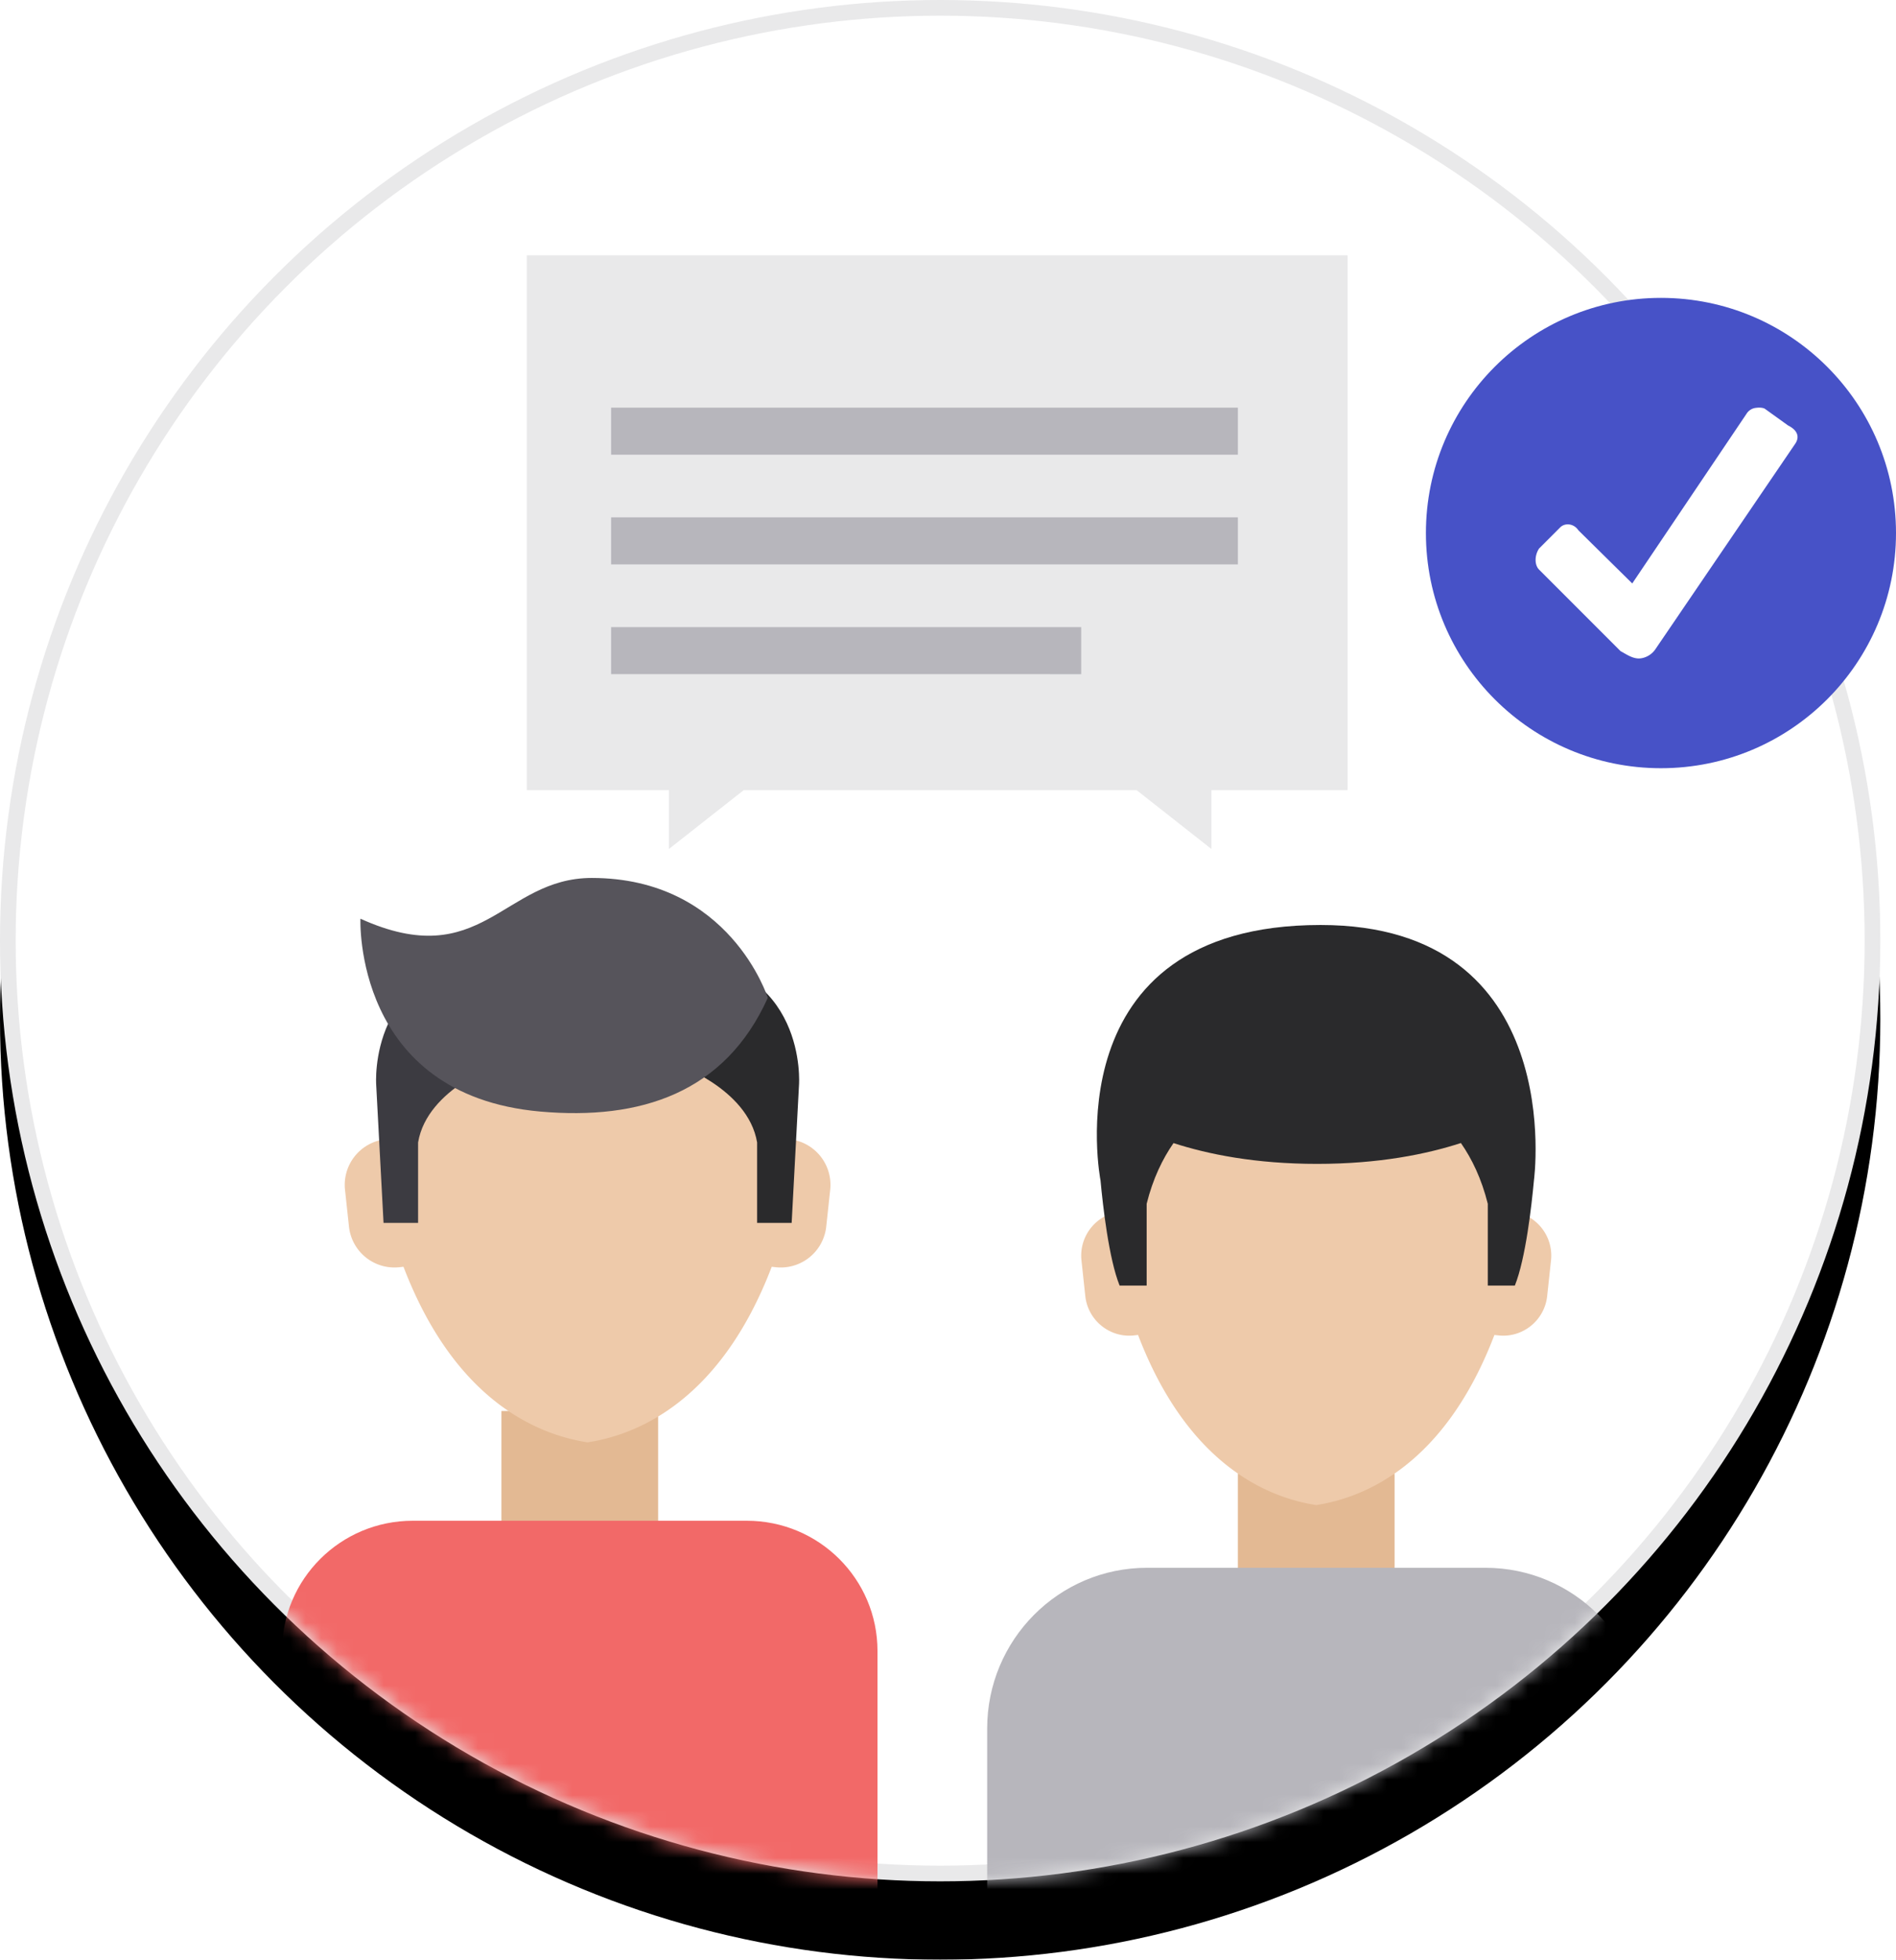
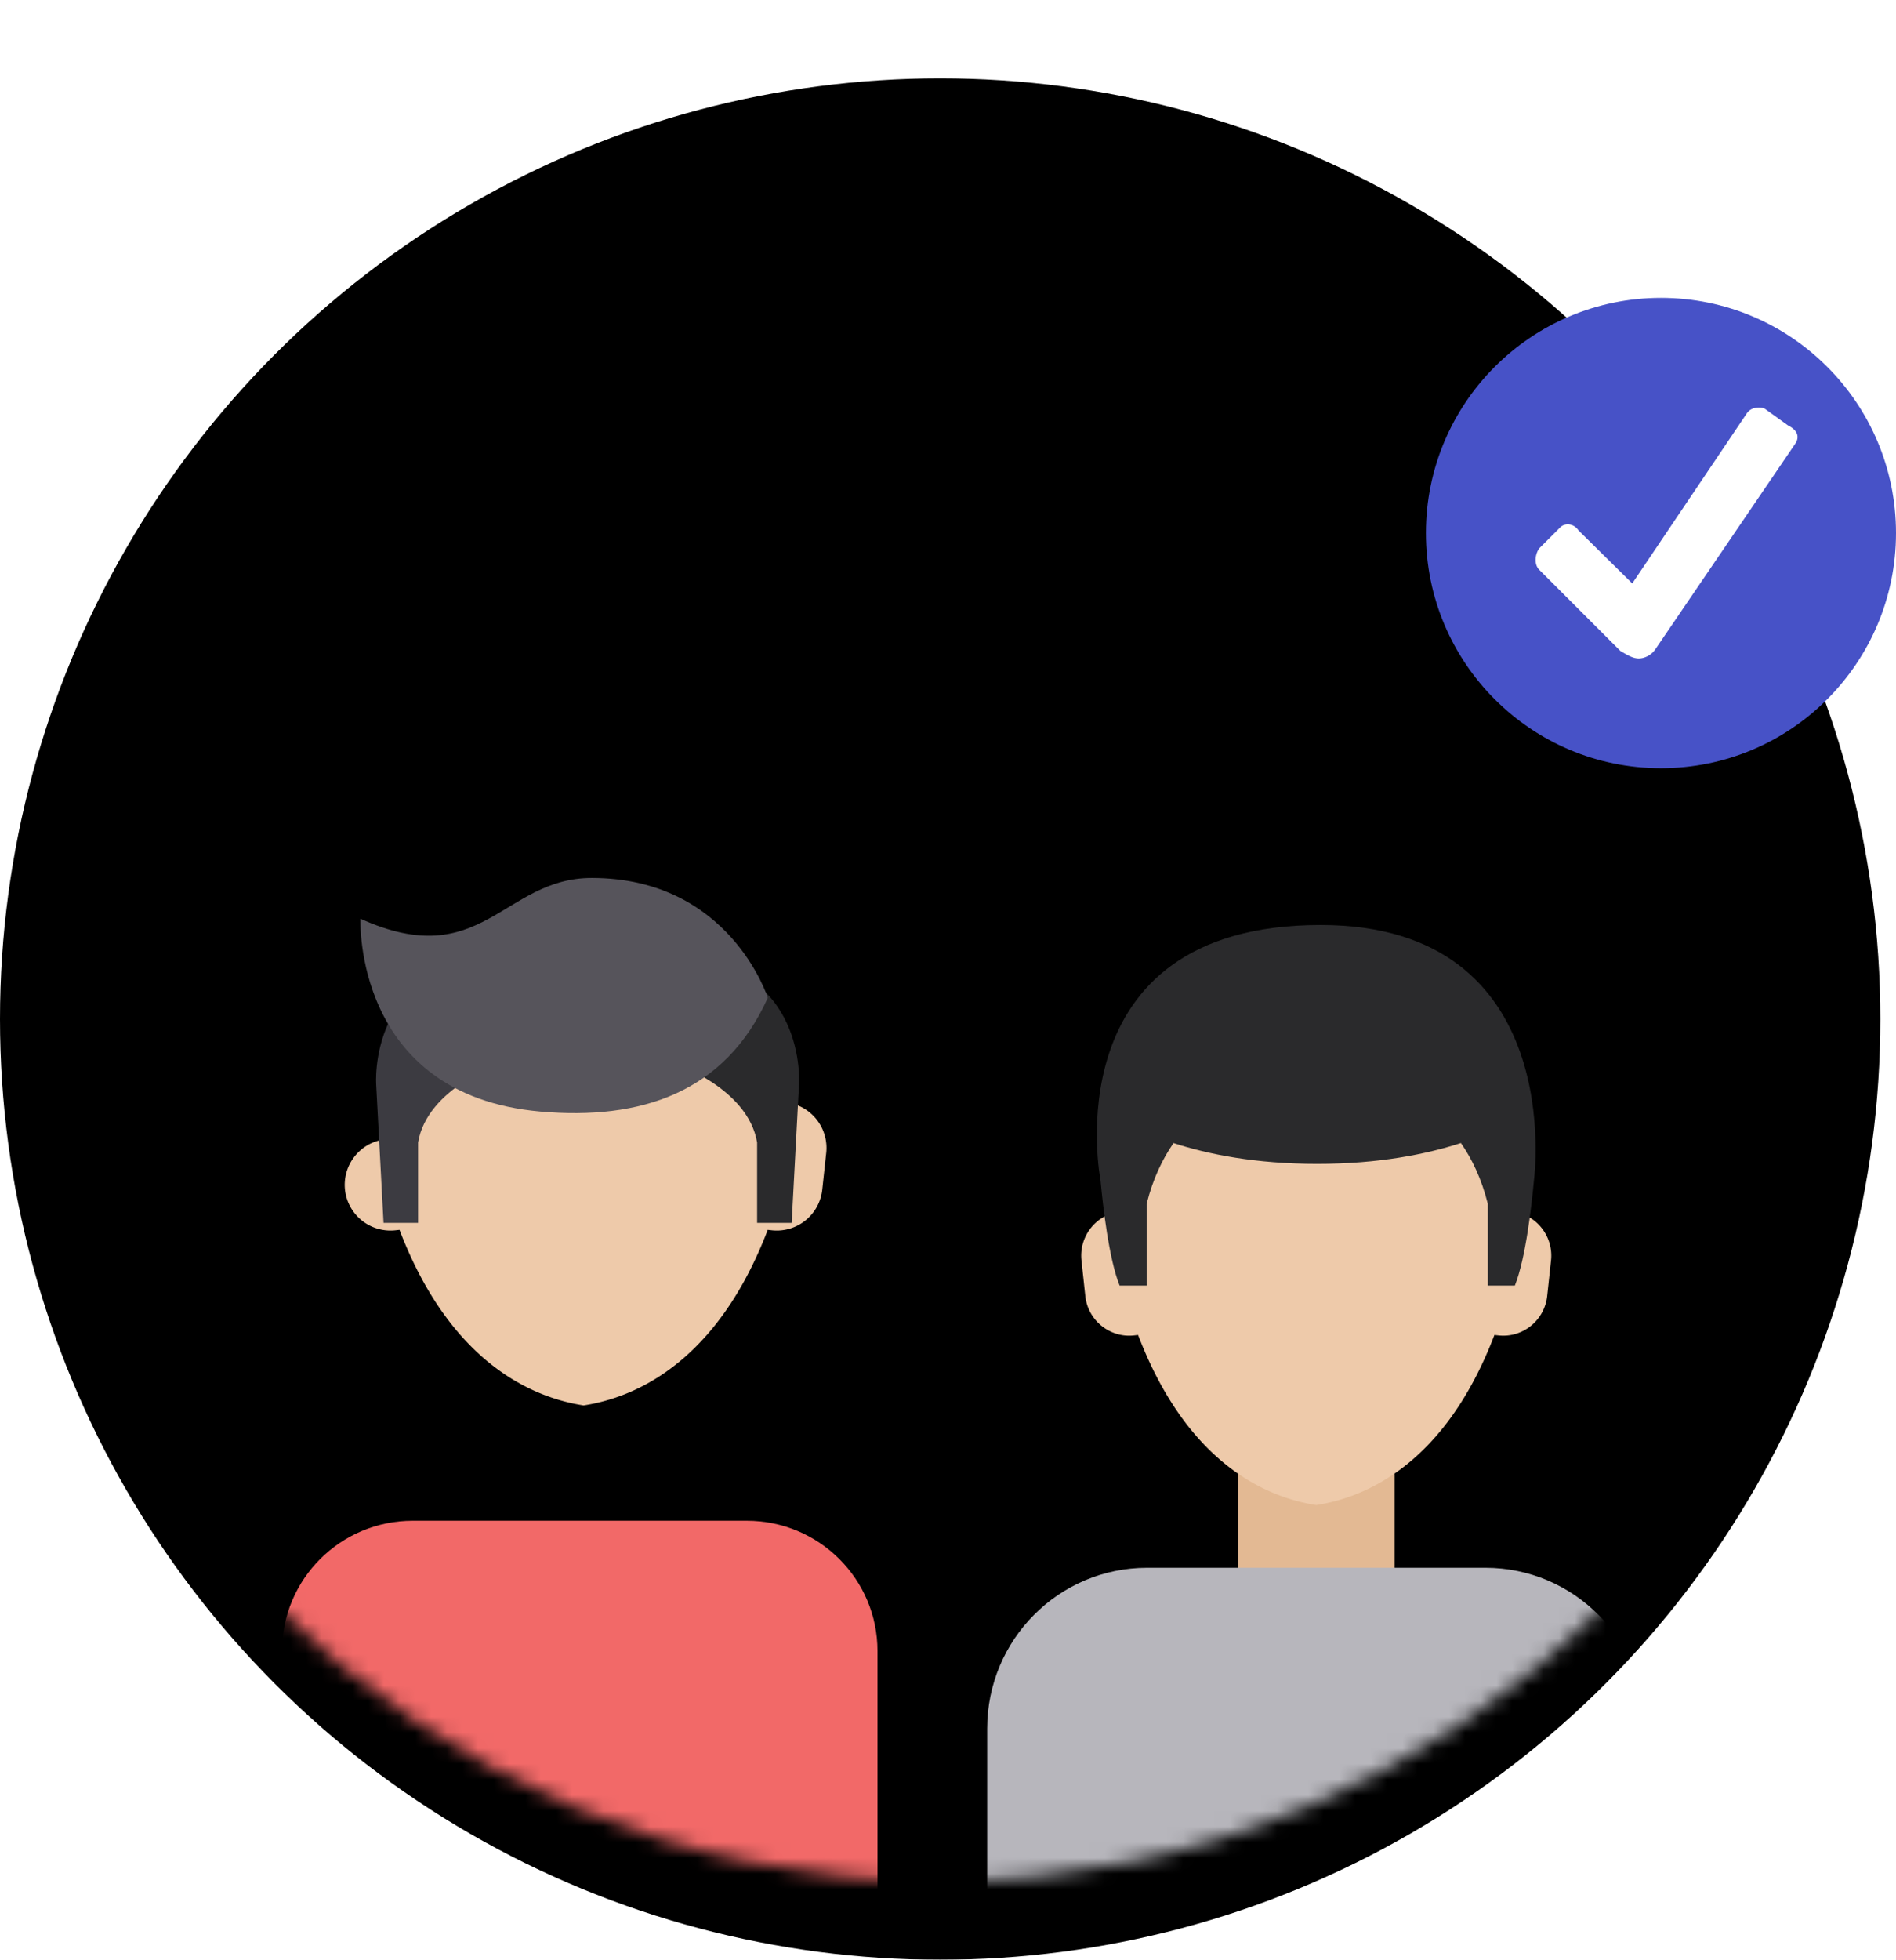
<svg xmlns="http://www.w3.org/2000/svg" xmlns:xlink="http://www.w3.org/1999/xlink" width="121" height="125">
  <defs>
    <filter x="-2.1%" y="-2.1%" width="104.2%" height="108.3%" filterUnits="objectBoundingBox" id="b">
      <feMorphology radius="5" in="SourceAlpha" result="shadowSpreadOuter1" />
      <feOffset dy="5" in="shadowSpreadOuter1" result="shadowOffsetOuter1" />
      <feGaussianBlur stdDeviation="5" in="shadowOffsetOuter1" result="shadowBlurOuter1" />
      <feComposite in="shadowBlurOuter1" in2="SourceAlpha" operator="out" result="shadowBlurOuter1" />
      <feColorMatrix values="0 0 0 0 0 0 0 0 0 0 0 0 0 0 0 0 0 0 0.2 0" in="shadowBlurOuter1" />
    </filter>
    <circle id="a" cx="60" cy="60" r="60" />
  </defs>
  <g fill="none">
    <mask id="c" fill="#fff">
      <use xlink:href="#a" />
    </mask>
    <use fill="#000" filter="url(#b)" xlink:href="#a" />
-     <circle stroke="#E9E9EA" stroke-linejoin="square" fill="#FFF" fill-rule="evenodd" cx="60" cy="60" r="59.5" />
    <g mask="url(#c)">
-       <path fill="#E9E9EA" d="M86 16.282H33.619v34.12h9.07v3.75l4.77-3.75H72.54l4.77 3.75v-3.75H86z" />
-       <path fill="#B7B6BC" d="M39 26h40v3H39zm0 7h40v3H39zm0 7h30v3H39z" />
-     </g>
+       </g>
    <g mask="url(#c)">
      <path fill="#E3B993" d="M79 94h10v13H79z" />
      <path d="M96.703 77.305C96.173 69.455 89.514 65 84 65c-5.514 0-12.172 4.455-12.703 12.305a2.836 2.836 0 00-2.28 3.084l.245 2.28c.167 1.548 1.562 2.677 3.101 2.51l.266-.03C75.779 93.395 80.864 95.518 84 96c3.137-.482 8.221-2.605 11.371-10.85l.265.028c1.54.168 2.935-.961 3.102-2.508l.246-2.281a2.835 2.835 0 00-2.281-3.084z" fill="#EECAAA" />
      <path d="M84.28 59c-17.23 0-14.049 16.28-14.049 16.28h.001c.15 1.615.53 5.007 1.22 6.72h1.726v-5.218c.398-1.596 1.013-2.864 1.714-3.871 2.203.714 5.236 1.326 9.165 1.326 3.935 0 6.972-.615 9.175-1.33.703 1.007 1.318 2.277 1.716 3.875V82h1.727c.69-1.714 1.07-5.105 1.22-6.72v-.001S100.099 59 84.28 59z" fill="#2A2A2C" />
-       <path fill="#E3B993" d="M32 90h10v12H32z" />
-       <path d="M50.626 72.702C50.078 64.599 43.198 60 37.5 60c-5.698 0-12.578 4.599-13.126 12.702a2.927 2.927 0 00-2.357 3.183l.254 2.355a2.92 2.92 0 003.205 2.59l.274-.03c3.255 8.51 8.51 10.702 11.75 11.2 3.241-.498 8.495-2.69 11.75-11.2l.274.03a2.92 2.92 0 003.205-2.59l.254-2.355a2.927 2.927 0 00-2.357-3.183z" fill="#EECAAA" />
+       <path d="M50.626 72.702C50.078 64.599 43.198 60 37.5 60c-5.698 0-12.578 4.599-13.126 12.702a2.927 2.927 0 00-2.357 3.183a2.92 2.92 0 003.205 2.59l.274-.03c3.255 8.51 8.51 10.702 11.75 11.2 3.241-.498 8.495-2.69 11.75-11.2l.274.03a2.92 2.92 0 003.205-2.59l.254-2.355a2.927 2.927 0 00-2.357-3.183z" fill="#EECAAA" />
      <path d="M43 61v6.808s4.731 1.573 5.318 5.062V78h2.205l.469-8.809S51.57 61.42 43 61z" fill="#2A2A2C" />
      <path d="M32 61v6.808s-4.731 1.573-5.318 5.062V78h-2.205l-.469-8.809S23.43 61.42 32 61z" fill="#3C3B41" />
      <path d="M49 63.645S46.587 56 37.765 56c-5.668 0-7.012 6.107-14.763 2.599 0 0-.464 11.246 11.484 12.301 6.378.563 11.776-1.18 14.514-7.255z" fill="#56545B" />
      <path d="M56 123H18v-17.695C18 100.718 21.734 97 26.34 97h21.32c4.606 0 8.34 3.718 8.34 8.305V123z" fill="#F26968" />
      <path d="M63 123v-12.745C63 104.59 67.568 100 73.202 100h21.596c5.634 0 10.202 4.591 10.202 10.255V123H63z" fill="#B7B6BC" />
    </g>
    <path d="M121 34c0 8.284-6.716 15-15 15-8.284 0-15-6.716-15-15 0-8.284 6.716-15 15-15 8.284 0 15 6.716 15 15z" fill="#4752C7" />
    <path d="M112.018 26.02a.81.81 0 00-.557.372l-7.293 10.823-3.437-3.39c-.297-.448-.866-.482-1.162-.186l-1.347 1.347c-.296.447-.296 1.05 0 1.347l5.203 5.202c.296.151.714.465 1.161.465.296 0 .772-.157 1.068-.604l8.92-13.1c.295-.446.127-.865-.465-1.16l-1.487-1.069c-.15-.076-.383-.081-.604-.046z" fill="#FFF" />
  </g>
</svg>